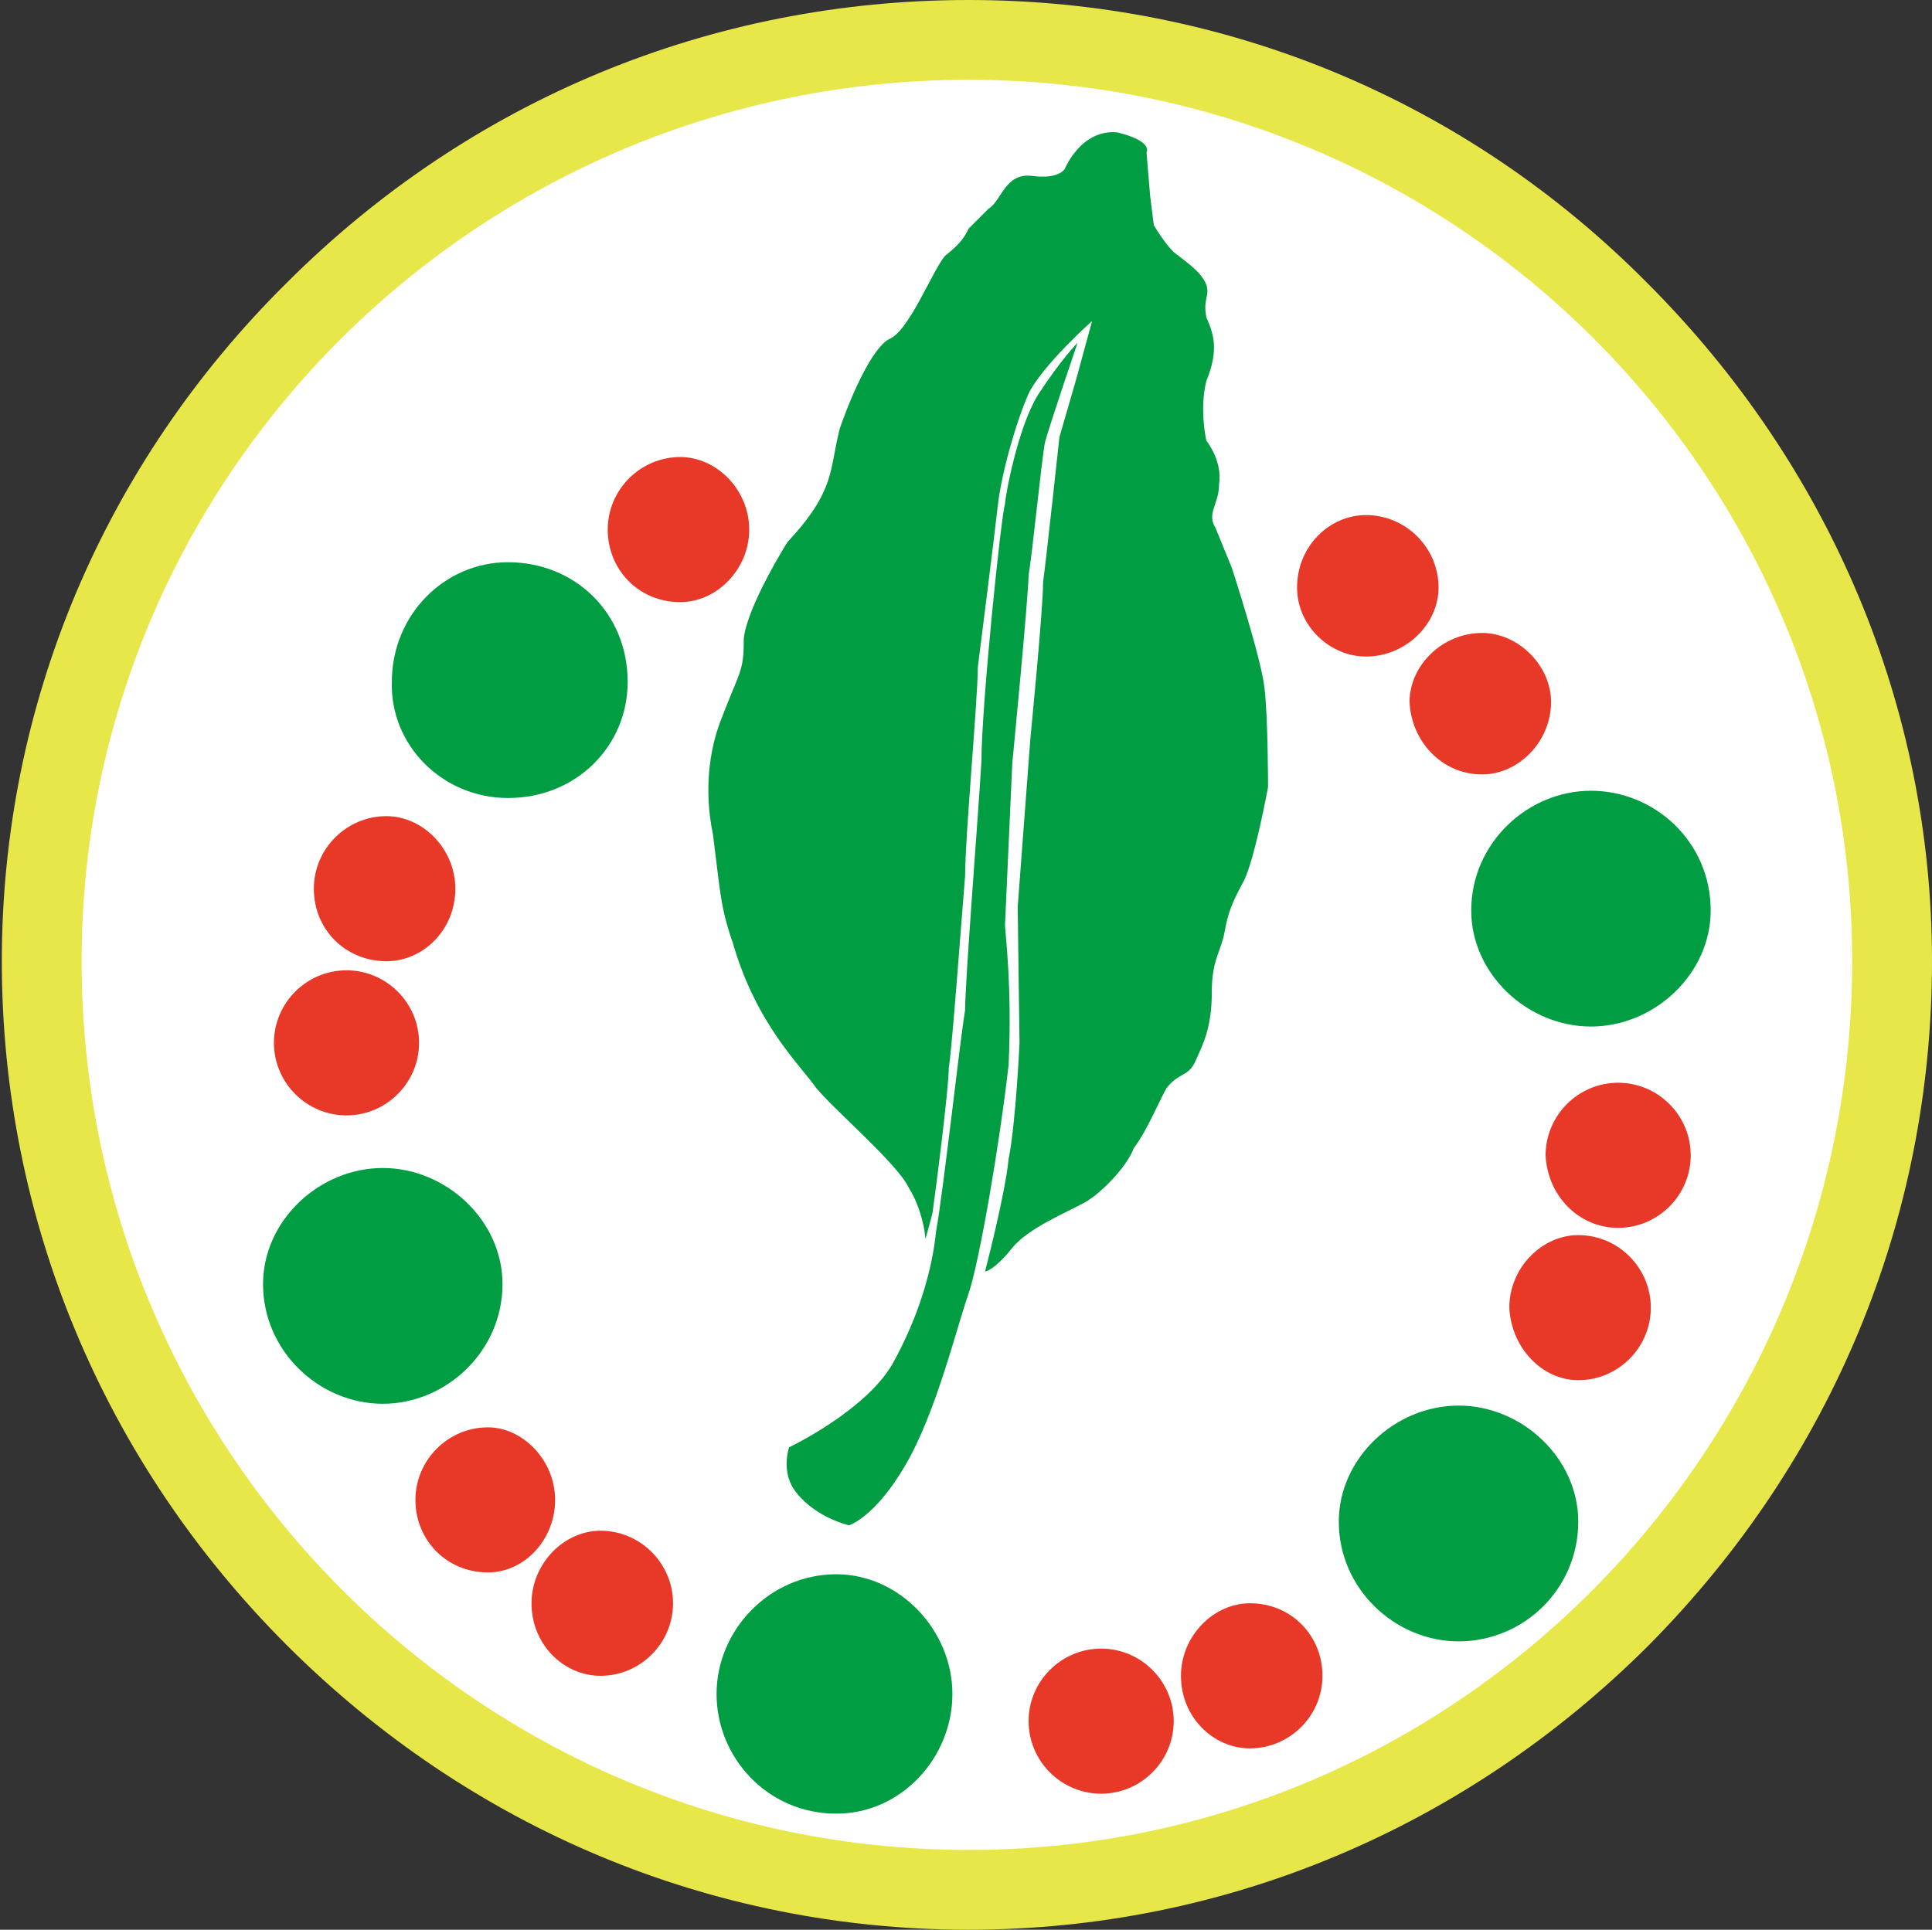
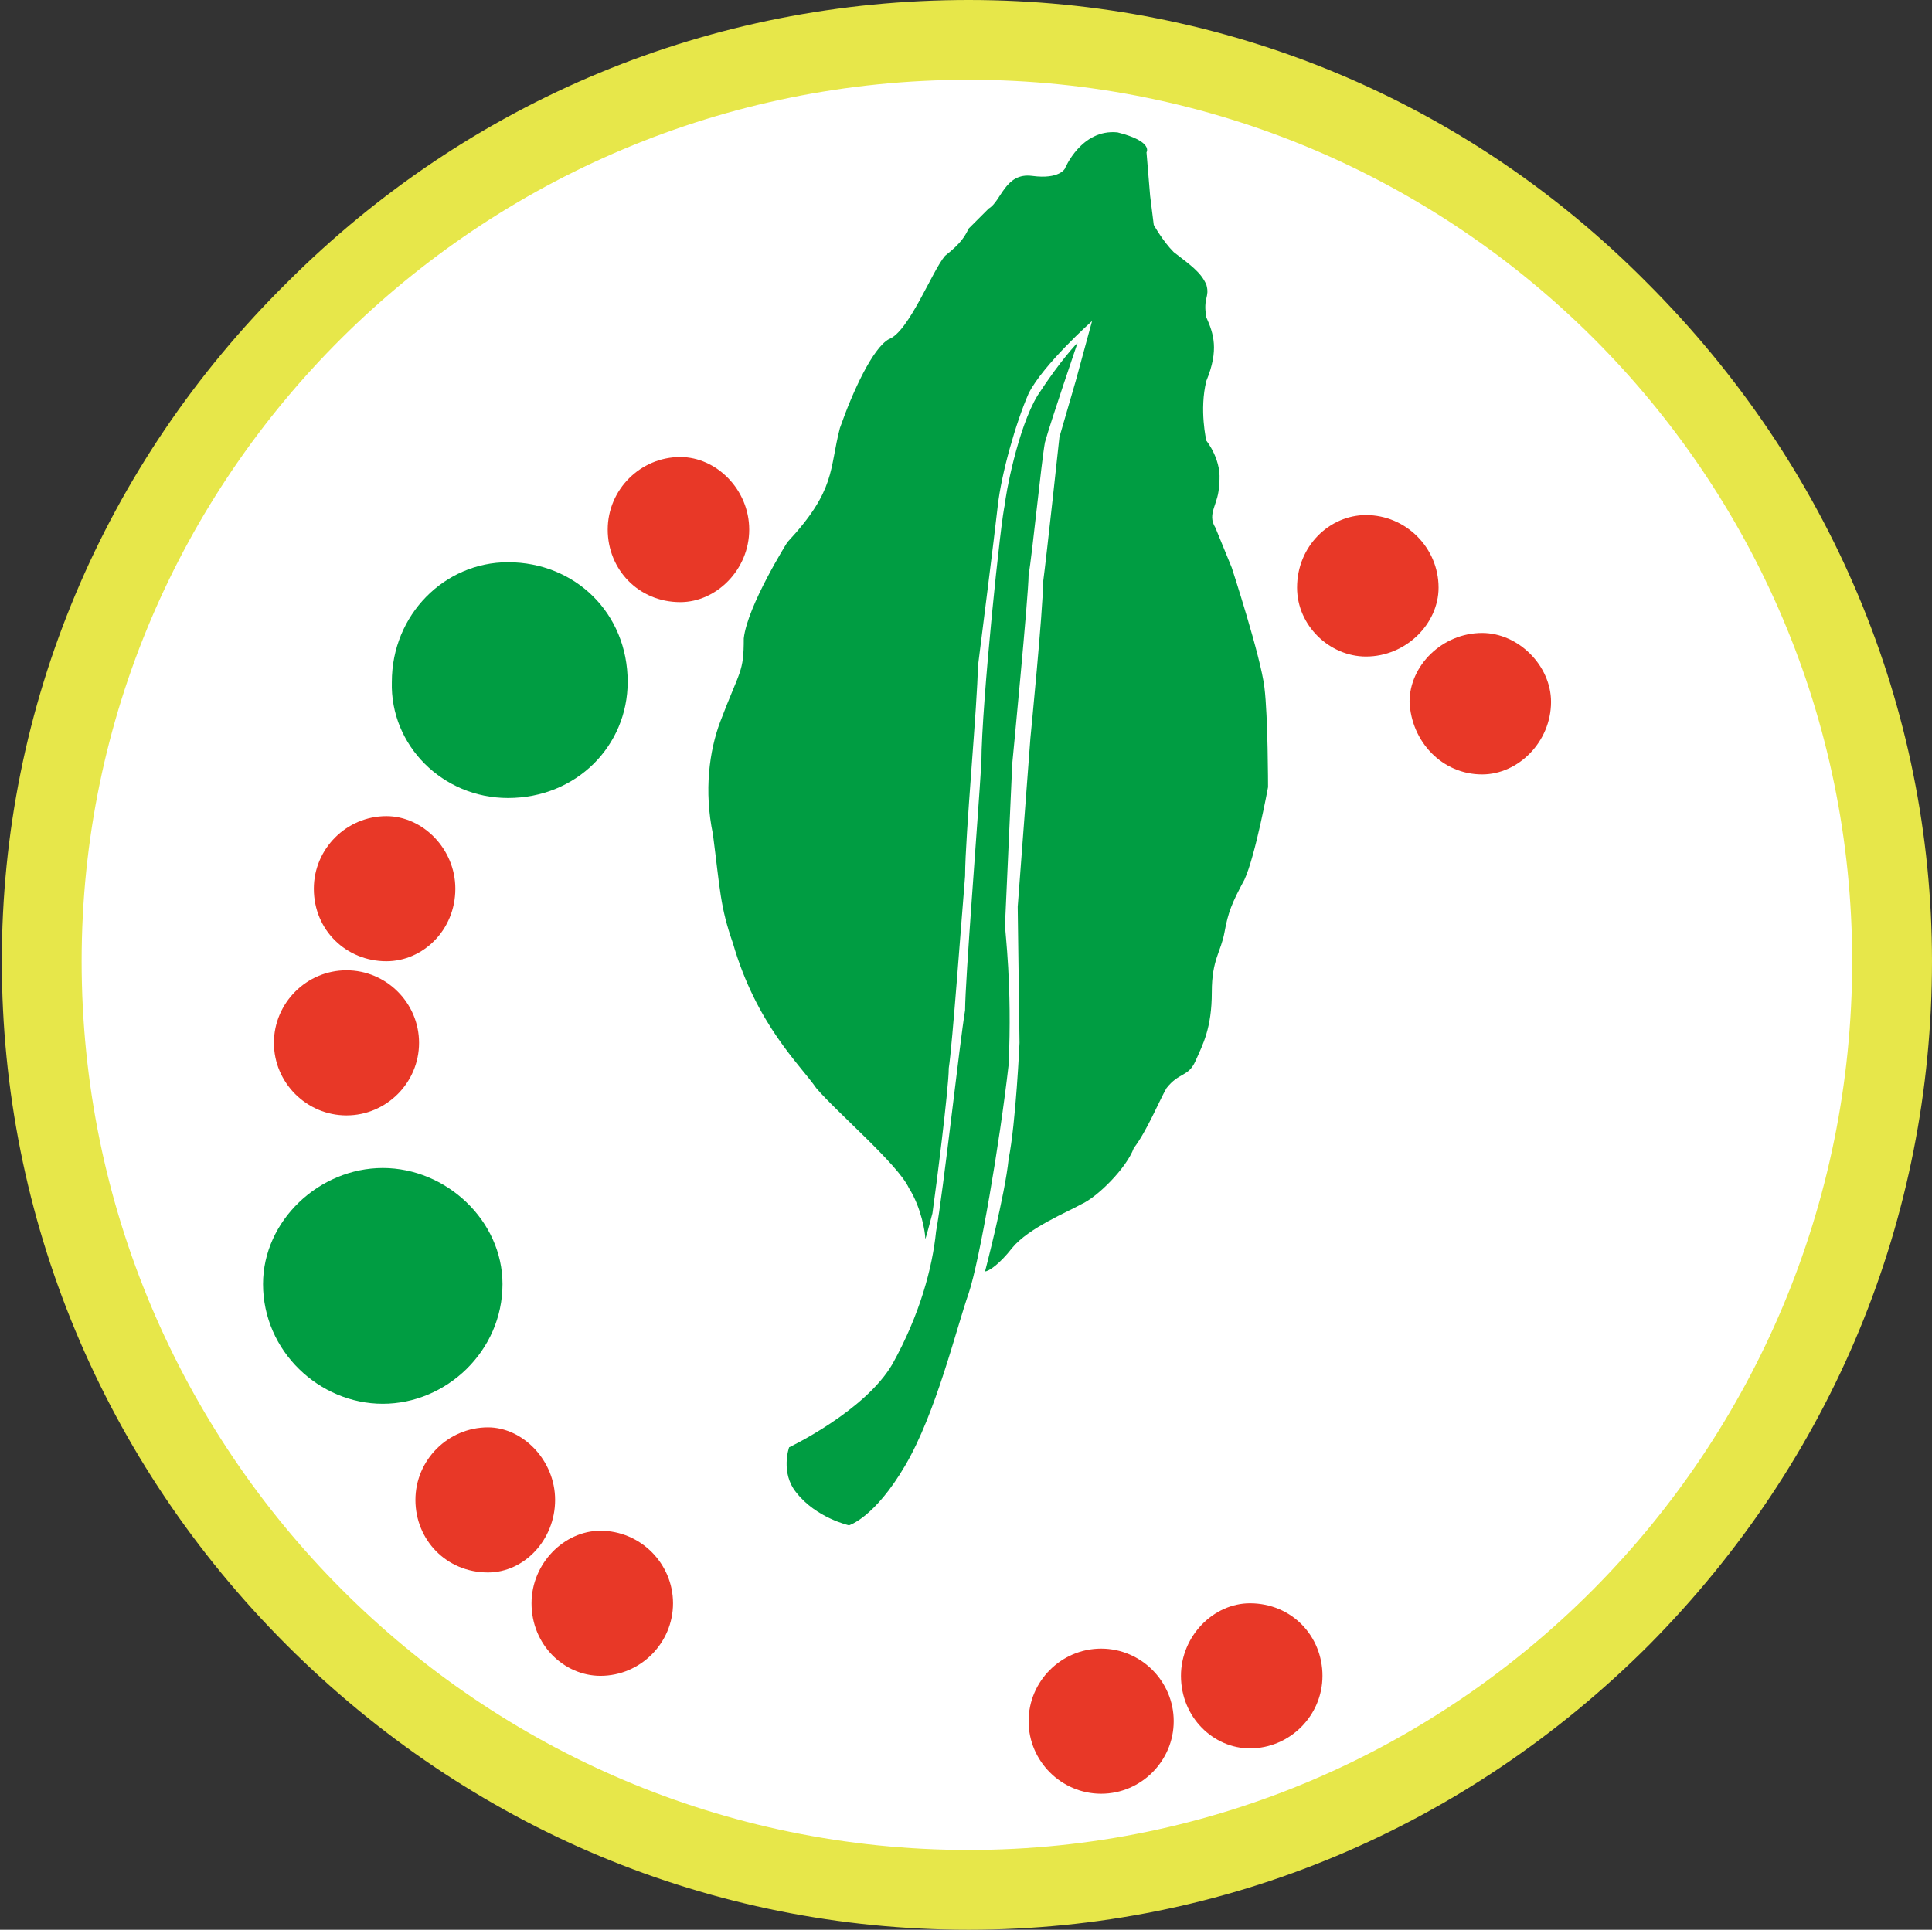
<svg xmlns="http://www.w3.org/2000/svg" version="1.1" id="圖層_1" x="0px" y="0px" viewBox="0 0 106.5 106.4" style="enable-background:new 0 0 106.5 106.4;" xml:space="preserve">
  <rect x="0" y="0" width="106.5" height="106.4" fill="#333333" stroke="none" />
  <style type="text/css">
	.st0{fill:#FFFFFF;}
	.st1{fill:none;stroke:#D9E480;stroke-width:2.36;}
	.st2{fill-rule:evenodd;clip-rule:evenodd;fill:#009D42;}
	.st3{fill-rule:evenodd;clip-rule:evenodd;fill:#E83827;}
	.st4{fill:#E7E74A;}
</style>
  <g>
    <circle class="st0" cx="52.7" cy="53.2" r="51.3" />
    <path class="st1" d="M53.4,104.2c27.9,0,50.9-23,50.9-51.1c0-27.9-23-50.9-50.9-50.9C25.3,2.2,2.3,25.2,2.3,53   C2.3,81.2,25.3,104.2,53.4,104.2L53.4,104.2z" />
    <path class="st2" d="M43.5,79.8c0,0,4.2-2,5.7-4.6c1.5-2.7,2.2-5.3,2.4-7.3c0.4-2.2,1.3-10.4,1.6-12.2c0-1.6,0.7-10.4,0.9-13.7   c0-3.1,1.1-13.7,1.3-14.2c0-0.4,0.7-4.2,1.8-6c1.3-2,2.2-2.9,2.2-2.9s-1.5,4.4-1.8,5.5c-0.2,1.1-0.7,6.2-0.9,7.3   c0,1.1-0.9,10.4-0.9,10.4l-0.4,8.9c0,0.4,0.4,3.3,0.2,7.7c-0.5,4.4-1.6,10.8-2.2,12.6c-0.7,2-1.8,6.6-3.5,9.5   c-1.7,2.9-3.1,3.3-3.1,3.3s-1.8-0.4-2.9-1.8C43,81.2,43.5,79.8,43.5,79.8L43.5,79.8z" />
    <path class="st2" d="M46.3,23.6c0.7-2,1.8-4.4,2.7-4.9c1.1-0.4,2.4-3.8,3.1-4.6c0.9-0.7,1.1-1.1,1.3-1.5c0.2-0.2,0.7-0.7,1.1-1.1   c0.7-0.4,0.9-2,2.4-1.8c1.5,0.2,1.8-0.4,1.8-0.4s0.9-2.2,2.9-2c2,0.5,1.6,1.1,1.6,1.1l0.2,2.4l0.2,1.6c0,0,0.5,0.9,1.1,1.5   c0.9,0.7,1.5,1.1,1.8,1.8c0.2,0.7-0.2,0.7,0,1.8c0.4,0.9,0.7,1.8,0,3.5c-0.4,1.6,0,3.3,0,3.3s0.9,1.1,0.7,2.4   c0,1.1-0.7,1.6-0.2,2.4l0.9,2.2c0,0,1.6,4.9,1.8,6.6c0.2,1.6,0.2,5.5,0.2,5.5s-0.7,3.8-1.3,5.1c-0.7,1.3-0.9,1.8-1.1,2.9   c-0.2,1.1-0.7,1.5-0.7,3.3c0,2-0.5,2.9-0.9,3.8c-0.4,0.9-0.9,0.6-1.6,1.5c-0.4,0.7-1.1,2.4-1.8,3.3c-0.4,1.1-2,2.7-2.9,3.1   c-0.7,0.4-2.9,1.3-3.8,2.4c-0.7,0.9-1.3,1.3-1.5,1.3c0,0,1.1-4.2,1.3-6.2c0.4-2,0.6-6.4,0.6-6.4L56.1,50l0.7-9.3   c0,0,0.7-7.1,0.7-8.6c0.2-1.5,0.9-8,0.9-8l0.9-3.1l0.9-3.3c0,0-2.7,2.4-3.5,4c-0.7,1.6-1.5,4.4-1.7,6.2c-0.2,1.8-0.9,7.3-1.1,8.9   c0,1.8-0.7,9.3-0.7,11.5c-0.2,2.4-0.7,9.3-0.9,10.6c0,1.1-0.7,6.6-0.9,8c-0.4,1.5-0.4,1.5-0.4,1.3c0-0.2-0.2-1.6-0.9-2.7   c-0.6-1.3-4-4.2-5.1-5.5c-0.9-1.3-3.3-3.5-4.6-8c-0.7-2-0.7-2.9-1.1-6c-0.5-2.4-0.2-4.6,0.4-6.2c1.1-2.9,1.3-2.7,1.3-4.6   c0.2-1.8,2.4-5.3,2.4-5.3C46.1,27,45.7,25.9,46.3,23.6L46.3,23.6z" />
    <path class="st3" d="M37.5,33.2c2,0,3.8-1.8,3.8-4c0-2.2-1.8-4-3.8-4c-2.2,0-4,1.8-4,4C33.5,31.4,35.2,33.2,37.5,33.2L37.5,33.2z" />
    <path class="st3" d="M21.3,53c2,0,3.8-1.7,3.8-4c0-2.2-1.8-4-3.8-4c-2.2,0-4,1.8-4,4C17.3,51.3,19.1,53,21.3,53L21.3,53z" />
    <path class="st3" d="M19.1,61.5c2.2,0,4-1.8,4-4c0-2.2-1.8-4-4-4c-2.2,0-4,1.8-4,4C15.1,59.7,16.9,61.5,19.1,61.5L19.1,61.5z" />
    <path class="st3" d="M26.9,86.7c2,0,3.7-1.8,3.7-4c0-2.2-1.8-4-3.7-4c-2.2,0-4,1.8-4,4C22.9,84.9,24.6,86.7,26.9,86.7L26.9,86.7z" />
    <path class="st3" d="M33.1,92.4c2.2,0,4-1.8,4-4c0-2.2-1.8-4-4-4c-2,0-3.8,1.8-3.8,4C29.3,90.7,31.1,92.4,33.1,92.4L33.1,92.4z" />
    <path class="st2" d="M28,44c3.8,0,6.6-2.9,6.6-6.4c0-3.8-2.9-6.6-6.6-6.6c-3.5,0-6.4,2.9-6.4,6.6C21.5,41.1,24.4,44,28,44L28,44z" />
    <path class="st2" d="M21.1,77.4c3.5,0,6.6-2.9,6.6-6.6c0-3.5-3.1-6.4-6.6-6.4c-3.5,0-6.6,2.9-6.6,6.4   C14.5,74.5,17.6,77.4,21.1,77.4L21.1,77.4z" />
    <path class="st3" d="M60.7,98.9c2.2,0,4-1.8,4-4c0-2.2-1.8-4-4-4c-2.2,0-4,1.8-4,4C56.7,97.1,58.5,98.9,60.7,98.9L60.7,98.9z" />
    <path class="st3" d="M68.9,96.4c2.2,0,4-1.8,4-4c0-2.2-1.7-4-4-4c-2,0-3.8,1.8-3.8,4C65.1,94.7,66.9,96.4,68.9,96.4L68.9,96.4z" />
-     <path class="st3" d="M87,76.1c2.2,0,4-1.8,4-4c0-2.2-1.8-4-4-4c-2,0-3.8,1.8-3.8,4C83.3,74.3,85,76.1,87,76.1L87,76.1z" />
-     <path class="st3" d="M89.2,67.7c2.2,0,4-1.8,4-4c0-2.2-1.8-4-4-4c-2.2,0-4,1.8-4,4C85.3,65.9,87,67.7,89.2,67.7L89.2,67.7z" />
    <path class="st3" d="M81.7,42.7c2,0,3.8-1.8,3.8-4c0-2-1.8-3.8-3.8-3.8c-2.2,0-4,1.8-4,3.8C77.8,40.9,79.5,42.7,81.7,42.7   L81.7,42.7z" />
    <path class="st3" d="M75.3,36.2c2.2,0,4-1.8,4-3.8c0-2.2-1.8-4-4-4c-2,0-3.8,1.7-3.8,4C71.5,34.5,73.3,36.2,75.3,36.2L75.3,36.2z" />
-     <path class="st2" d="M80.4,90.5c3.6,0,6.6-2.9,6.6-6.6c0-3.5-3.1-6.4-6.6-6.4c-3.5,0-6.6,2.9-6.6,6.4   C73.8,87.6,76.9,90.5,80.4,90.5L80.4,90.5z" />
-     <path class="st2" d="M87.7,56.6c3.5,0,6.6-2.9,6.6-6.4c0-3.8-3.1-6.6-6.6-6.6c-3.5,0-6.6,2.9-6.6,6.6   C81.1,53.7,84.2,56.6,87.7,56.6L87.7,56.6z" />
-     <path class="st2" d="M46.1,100c3.6,0,6.4-3.1,6.4-6.6c0-3.5-2.9-6.6-6.4-6.6c-3.7,0-6.6,3.1-6.6,6.6C39.5,96.9,42.3,100,46.1,100   L46.1,100z" />
    <g>
      <path class="st4" d="M53.4,106.4c-14.2,0-27.5-5.6-37.6-15.7C5.7,80.6,0.1,67.2,0.1,53c0-14.1,5.6-27.4,15.7-37.4    C25.9,5.5,39.2,0,53.4,0c14.1,0,27.4,5.5,37.4,15.6C100.9,25.7,106.5,39,106.5,53c0,14.2-5.5,27.5-15.6,37.7    C80.8,100.8,67.5,106.4,53.4,106.4z M53.4,4.4C26.4,4.4,4.5,26.2,4.5,53c0,27,21.9,49,48.9,49c26.9,0,48.7-22,48.7-49    C102.1,26.2,80.3,4.4,53.4,4.4z" />
    </g>
  </g>
</svg>